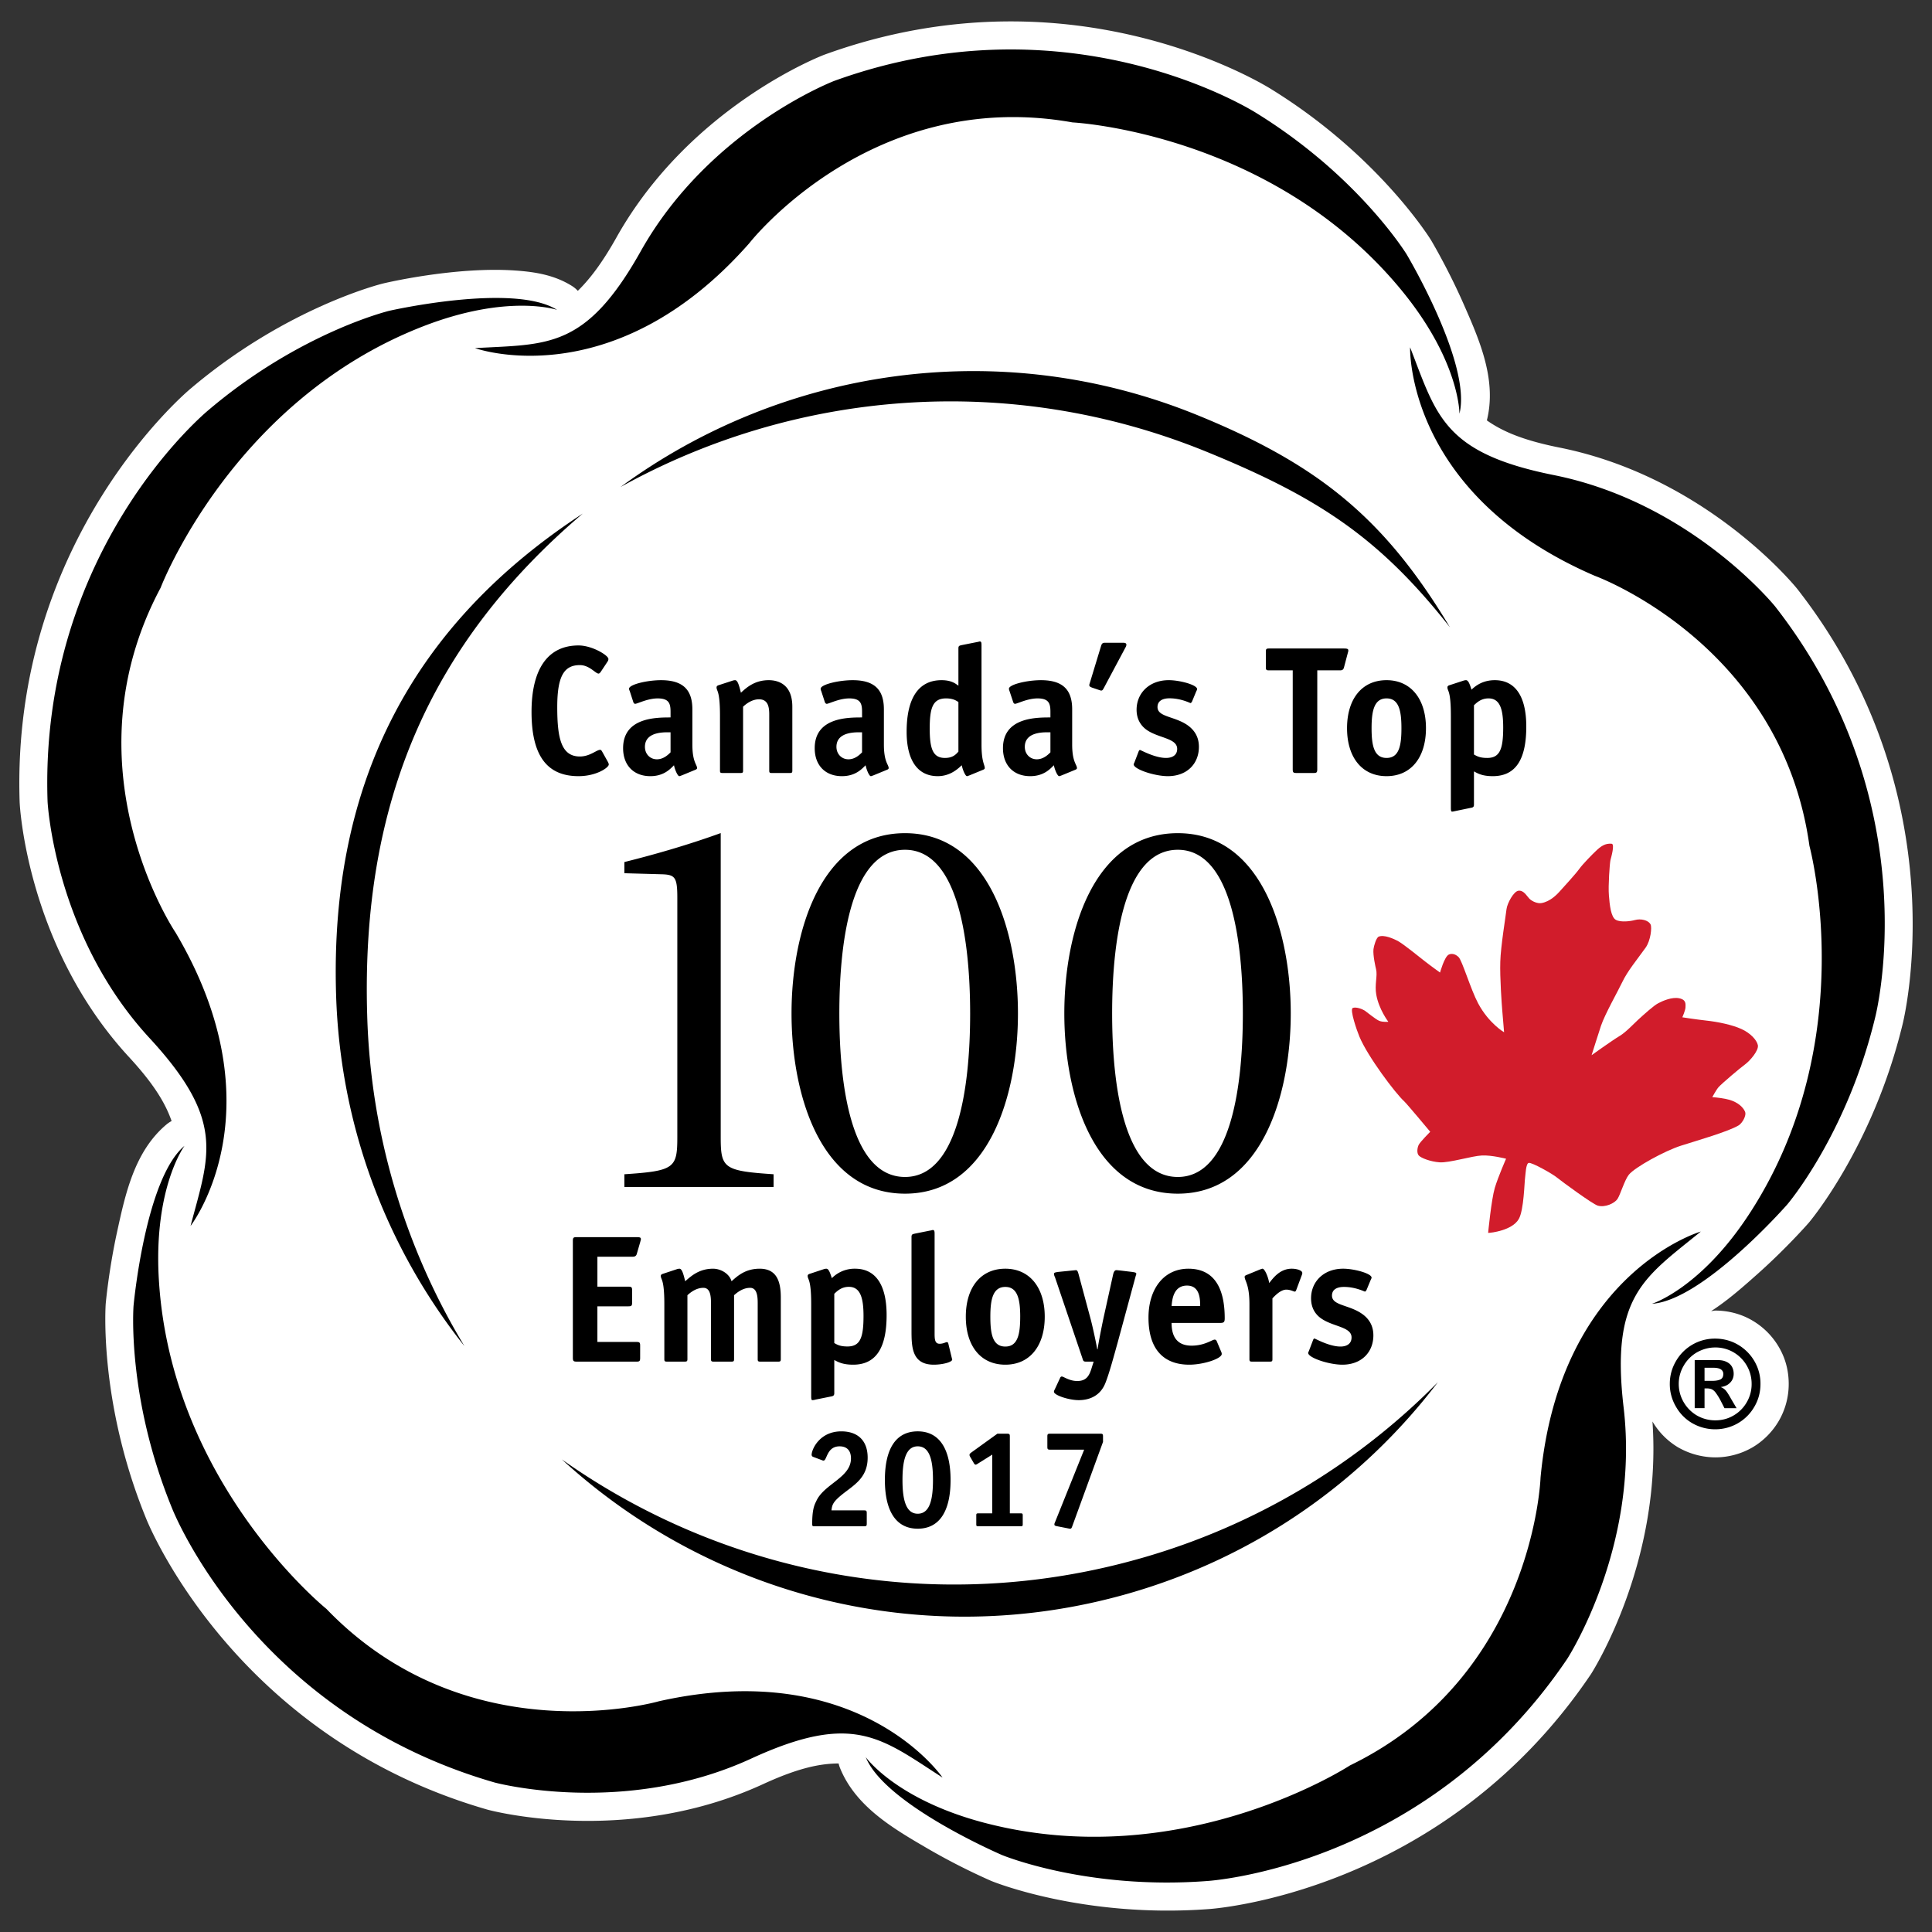
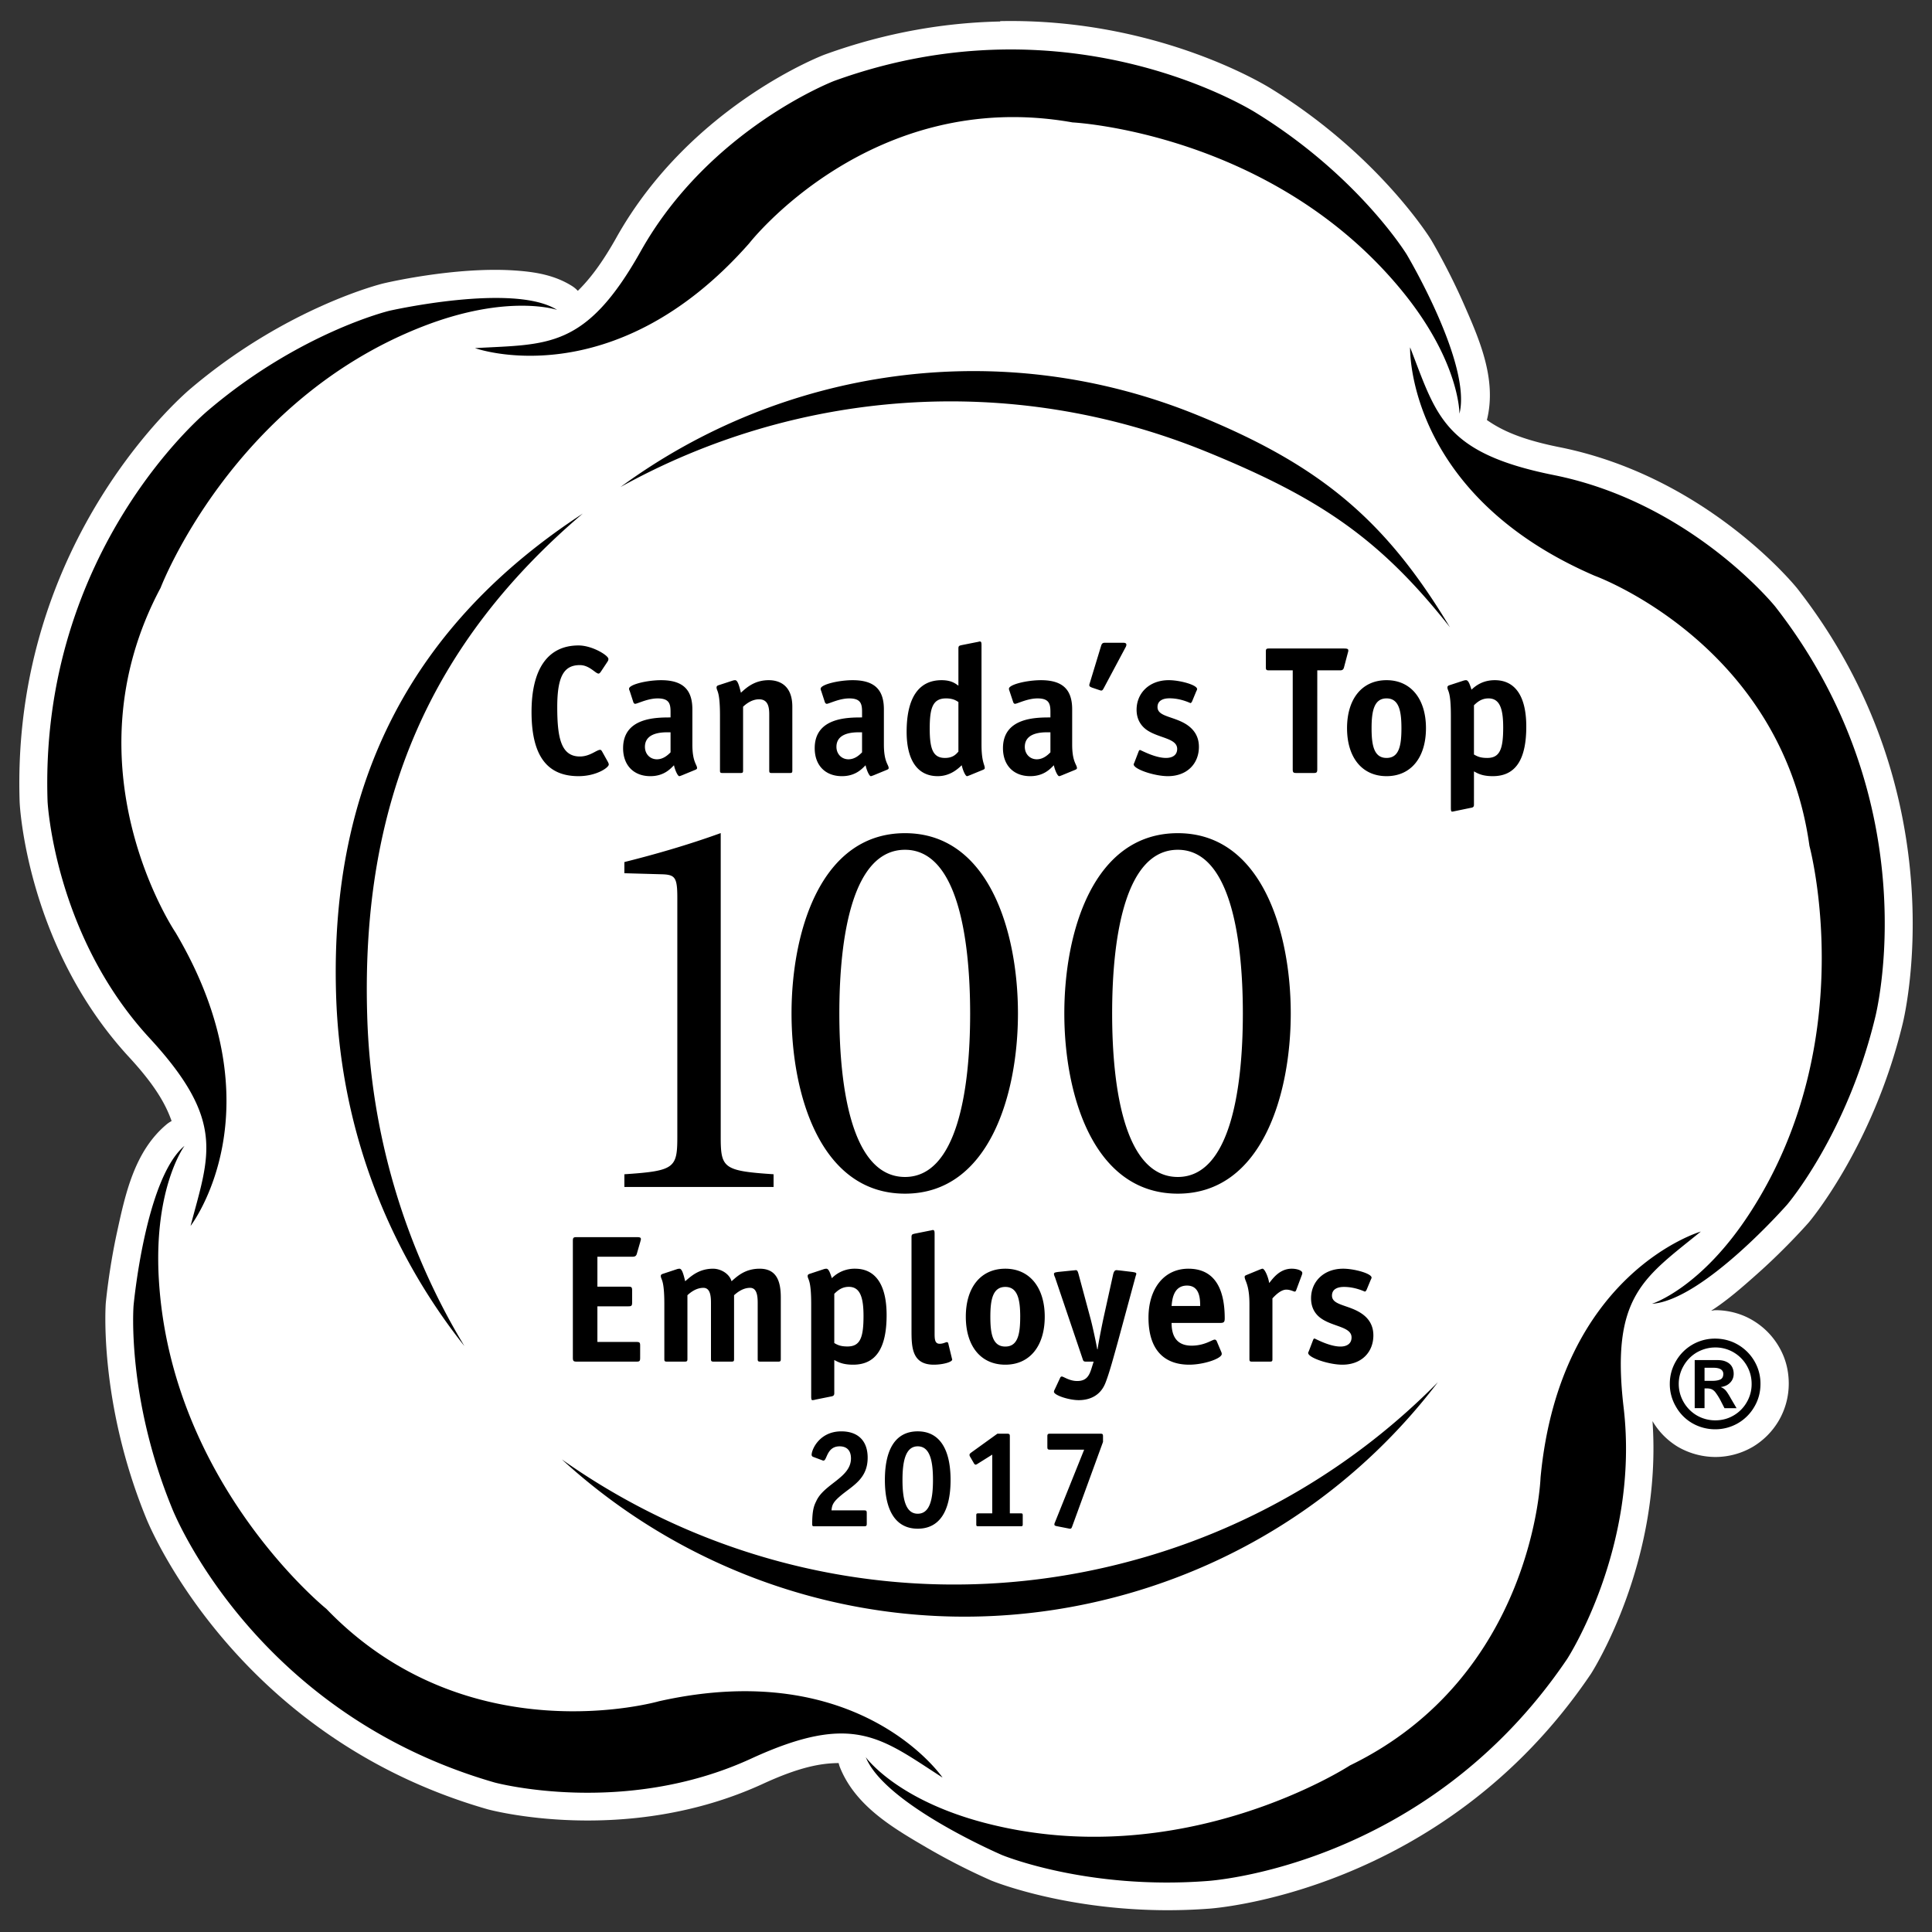
<svg xmlns="http://www.w3.org/2000/svg" width="250" height="250" viewBox="0 0 200 200">
  <rect x="0" y="0" width="200" height="200" fill="#333333" stroke="none" />
-   <path d="M103.534 2.226c-5.544.112-11.68 1.075-18.15 3.42l-.049.018S71.52 10.87 63.818 24.576v.002c-1.544 2.752-2.819 4.368-4.002 5.53a3 3 0 0 0-.579-.487c-1.842-1.163-3.872-1.48-5.958-1.621-6.258-.422-13.596 1.34-13.596 1.34l-.033.008s-9.896 2.39-19.891 10.86c-.044.038-18.664 15.398-17.723 42.876l.004.049s.667 14.759 11.328 26.308c2.72 2.948 3.794 4.899 4.397 6.608a3 3 0 0 0-.51.338c-3.344 2.792-4.286 7.249-5.14 11.166s-1.166 7.357-1.166 7.357l-.004.04s-.775 10.142 4.189 22.267c.027.067 8.885 22.503 35.295 30.107l.049.014s14.251 3.921 28.527-2.65c3.755-1.726 5.976-2.123 7.809-2.135a3 3 0 0 0 .13.433c1.62 4.045 5.566 6.32 9.026 8.342a67 67 0 0 0 6.637 3.383l.035.014s9.407 3.878 22.484 2.902c.082-.005 24.148-1.503 39.531-24.264l.03-.043s7.408-11.43 6.375-26.168a7.6 7.6 0 0 0 2.681 2.694l.04.021a7.8 7.8 0 0 0 3.79 1c1.339 0 2.663-.36 3.795-1.008l.026-.013a7.7 7.7 0 0 0 2.756-2.77 7.6 7.6 0 0 0 1.017-3.812c0-.973-.175-1.99-.586-2.953a7.7 7.7 0 0 0-1.629-2.416 7.7 7.7 0 0 0-2.425-1.637l-.04-.016a7.7 7.7 0 0 0-2.914-.572c-.146 0-.29.048-.437.057 1.747-1.127 3.334-2.537 4.818-3.858 2.995-2.664 5.268-5.264 5.268-5.264l.025-.029s6.602-7.756 9.694-20.486c.026-.103 6.03-23.44-10.864-45.094l-.03-.037s-9.22-11.551-24.628-14.63l.002.001c-3.989-.8-6.01-1.765-7.502-2.81 1.055-4.218-.793-8.372-2.402-12.036-1.612-3.67-3.383-6.634-3.383-6.634l-.02-.03s-5.328-8.673-16.478-15.566c-.066-.042-11.518-7.362-28.101-7.027z" style="fill:#fff;fill-opacity:1;fill-rule:nonzero;stroke:none" />
-   <path d="M154.05 127.629c.309 0 2.494-.252 3.175-1.438.533-.944.58-3.83.654-4.296.047-.308.075-1.448.374-1.513.317-.074 2.493 1.149 2.941 1.532.458.373 3.68 2.745 4.212 2.895.756.214 1.737-.243 2.036-.691.299-.458.737-1.97 1.176-2.513.626-.775 3.745-2.484 5.407-3.007 1.663-.532 4.903-1.456 5.977-2.11.317-.196.84-.99.635-1.429-.205-.457-.728-.943-1.597-1.204-.514-.15-1.28-.243-1.784-.28 0 0 .42-.776.645-1.028.317-.364 2.278-2.026 2.764-2.372.504-.373 1.429-1.447 1.307-1.989-.112-.523-.765-1.242-1.7-1.662-.961-.44-2.446-.747-3.67-.878-1.167-.13-2.446-.336-2.446-.336s.327-.738.327-1.046c0-.299.103-.775-.663-.925-.747-.149-1.69.271-2.139.505-.457.224-1.494 1.167-2.1 1.718-.44.402-1.27 1.298-1.915 1.68-.766.458-2.904 1.99-2.904 1.99s.821-2.596.97-3.035c.412-1.223 1.756-3.577 2.195-4.51.56-1.177 1.541-2.344 2.428-3.586.533-.757.663-2.102.514-2.4-.234-.458-1.018-.626-1.625-.458-.439.121-1.457.261-1.97-.02-.514-.28-.645-1.559-.72-2.54-.084-.98.085-3.333.16-3.641.074-.3.476-1.662.12-1.7-.653-.056-1.11.243-1.661.785-.29.27-1.327 1.316-1.7 1.84-.383.532-1.606 1.858-2.092 2.4-.187.195-.896.97-1.82 1.12-.374.065-.925-.15-1.234-.448-.298-.309-.588-.897-1.139-.831-.495.065-1.158 1.298-1.233 1.905-.065.607-.607 3.884-.644 5.435-.056 1.68.159 4.529.196 4.968l.196 2.344s-1.578-.916-2.69-2.998c-.765-1.438-1.643-4.408-2.016-4.781-.383-.383-.794-.383-1.037-.253-.448.253-.887 1.85-.887 1.85s-.943-.673-1.55-1.15c-.514-.4-2.186-1.755-2.727-2.063-.542-.308-1.532-.728-2.073-.504-.252.103-.505.962-.542 1.307-.065.626.215 1.85.27 2.073.169.673-.167 1.579.02 2.624.27 1.532 1.251 2.811 1.251 2.811s-.579.056-.952-.103c-.364-.149-1.27-.905-1.494-1.055s-.915-.42-1.242-.27.43 2.343.69 2.96c.86 2.073 3.745 5.892 4.623 6.686.28.252 2.708 3.166 2.708 3.166s-1.036 1.046-1.186 1.345c-.158.308-.224.859 0 1.11.215.253 1.205.645 2.167.71 1 .066 3.334-.662 4.38-.71 1.008-.046 2.493.337 2.493.337s-.812 1.84-1.167 3.016c-.364 1.233-.691 4.66-.691 4.66" style="fill:#d11c2b;fill-opacity:1;fill-rule:nonzero;stroke:none" />
+   <path d="M103.534 2.226c-5.544.112-11.68 1.075-18.15 3.42l-.049.018S71.52 10.87 63.818 24.576v.002c-1.544 2.752-2.819 4.368-4.002 5.53a3 3 0 0 0-.579-.487c-1.842-1.163-3.872-1.48-5.958-1.621-6.258-.422-13.596 1.34-13.596 1.34l-.033.008s-9.896 2.39-19.891 10.86c-.044.038-18.664 15.398-17.723 42.876l.004.049s.667 14.759 11.328 26.308c2.72 2.948 3.794 4.899 4.397 6.608a3 3 0 0 0-.51.338c-3.344 2.792-4.286 7.249-5.14 11.166s-1.166 7.357-1.166 7.357s-.775 10.142 4.189 22.267c.027.067 8.885 22.503 35.295 30.107l.049.014s14.251 3.921 28.527-2.65c3.755-1.726 5.976-2.123 7.809-2.135a3 3 0 0 0 .13.433c1.62 4.045 5.566 6.32 9.026 8.342a67 67 0 0 0 6.637 3.383l.035.014s9.407 3.878 22.484 2.902c.082-.005 24.148-1.503 39.531-24.264l.03-.043s7.408-11.43 6.375-26.168a7.6 7.6 0 0 0 2.681 2.694l.04.021a7.8 7.8 0 0 0 3.79 1c1.339 0 2.663-.36 3.795-1.008l.026-.013a7.7 7.7 0 0 0 2.756-2.77 7.6 7.6 0 0 0 1.017-3.812c0-.973-.175-1.99-.586-2.953a7.7 7.7 0 0 0-1.629-2.416 7.7 7.7 0 0 0-2.425-1.637l-.04-.016a7.7 7.7 0 0 0-2.914-.572c-.146 0-.29.048-.437.057 1.747-1.127 3.334-2.537 4.818-3.858 2.995-2.664 5.268-5.264 5.268-5.264l.025-.029s6.602-7.756 9.694-20.486c.026-.103 6.03-23.44-10.864-45.094l-.03-.037s-9.22-11.551-24.628-14.63l.002.001c-3.989-.8-6.01-1.765-7.502-2.81 1.055-4.218-.793-8.372-2.402-12.036-1.612-3.67-3.383-6.634-3.383-6.634l-.02-.03s-5.328-8.673-16.478-15.566c-.066-.042-11.518-7.362-28.101-7.027z" style="fill:#fff;fill-opacity:1;fill-rule:nonzero;stroke:none" />
  <path d="M176.453 141.59v1.354h.813c.364 0 .644-.056.84-.15.187-.093.29-.29.29-.57a.54.54 0 0 0-.252-.466c-.168-.112-.43-.168-.775-.168zm0 4.183h-1.018v-4.977h2.354c.373 0 .681.056.924.177.252.112.44.28.57.495.121.215.187.458.187.747 0 .346-.112.654-.355.906-.234.252-.56.411-.99.467.224.084.392.206.532.364.13.16.308.43.523.822l.588 1h-1.25l-.412-.804a6 6 0 0 0-.495-.794 1.1 1.1 0 0 0-.401-.354 1.3 1.3 0 0 0-.495-.094h-.262zm1.112-6.284c-.682 0-1.308.177-1.896.504a3.75 3.75 0 0 0-1.373 1.382 3.7 3.7 0 0 0-.513 1.886c0 .682.177 1.317.513 1.896a3.8 3.8 0 0 0 1.382 1.382 3.8 3.8 0 0 0 1.887.495c.69 0 1.326-.168 1.895-.504a3.7 3.7 0 0 0 1.364-1.373 3.7 3.7 0 0 0 .504-1.896c0-.681-.168-1.316-.504-1.895a3.77 3.77 0 0 0-1.364-1.373 3.7 3.7 0 0 0-1.895-.504m-.01-.916c.635 0 1.242.122 1.811.355q.855.363 1.513 1.018.645.647 1.009 1.504a4.6 4.6 0 0 1 .355 1.811c0 .85-.206 1.635-.626 2.354a4.64 4.64 0 0 1-1.709 1.718 4.67 4.67 0 0 1-2.353.626 4.73 4.73 0 0 1-2.363-.626 4.55 4.55 0 0 1-1.7-1.718 4.6 4.6 0 0 1-.635-2.354c0-.85.215-1.634.635-2.353a4.64 4.64 0 0 1 4.062-2.335m-66.564 19.452c-.056.15-.093.224-.205.224-.037 0-.103 0-.159-.019l-1.186-.233c-.205-.038-.29-.075-.29-.187a.4.4 0 0 1 .047-.187l3.035-7.554h-3.51c-.253 0-.3-.038-.3-.3v-1.064c0-.243.047-.29.3-.29h5.182c.243 0 .28.047.28.29v.56zm-5.117-.224c0 .16-.028.196-.205.196h-4.399c-.177 0-.205-.037-.205-.196v-.933c0-.16.028-.206.205-.206h1.448v-6.08l-1.523.953c-.065.038-.13.085-.196.085-.084 0-.15-.085-.205-.187l-.374-.645a.34.34 0 0 1-.056-.187c0-.084.075-.158.178-.233l2.708-1.952h1c.26 0 .289.066.289.29v7.956h1.13c.177 0 .205.047.205.205zm-9.292-4.594c0-1.914-.29-3.483-1.578-3.483-1.27 0-1.578 1.569-1.578 3.483 0 1.924.308 3.493 1.578 3.493 1.289 0 1.578-1.57 1.578-3.493m-1.578 5.043c-2.223 0-3.4-1.784-3.4-5.043 0-3.25 1.15-5.034 3.4-5.034 2.204 0 3.4 1.765 3.4 5.034 0 3.278-1.178 5.043-3.4 5.043m-5.276-.551c0 .261-.038.299-.28.299h-5.183c-.14 0-.187-.028-.187-.243 0-1.541.243-1.99.42-2.354.803-1.793 3.595-2.428 3.595-4.426 0-.85-.457-1.251-1.176-1.251-1.345 0-1.298 1.475-1.662 1.475a.3.3 0 0 1-.15-.037l-.924-.346a.23.23 0 0 1-.16-.214c0-.56.823-2.428 3.073-2.428 1.71 0 2.727.962 2.727 2.726 0 2.158-1.513 2.877-2.727 3.876-.859.71-.962 1.018-1.018 1.578h3.371c.253 0 .28.056.28.299zm32.2-71.449c-8.76 0-11.749 10.244-11.749 18.658s2.998 18.659 11.748 18.659c8.694 0 11.692-10.254 11.692-18.659 0-8.414-2.998-18.658-11.692-18.658m0 35.589c-5.416 0-6.798-8.928-6.798-16.93 0-8.004 1.382-16.94 6.798-16.94 5.36 0 6.733 8.936 6.733 16.94 0 8.002-1.373 16.93-6.733 16.93M93.686 86.25c-8.75 0-11.747 10.244-11.747 18.658 0 8.405 2.997 18.659 11.748 18.659 8.703 0 11.691-10.254 11.691-18.659 0-8.414-2.988-18.658-11.691-18.658m0 35.589c-5.417 0-6.799-8.928-6.799-16.93 0-8.004 1.382-16.94 6.799-16.94 5.36 0 6.733 8.936 6.742 16.94 0 8.002-1.382 16.93-6.742 16.93m-29.052-32.6c2.997-.748 6.462-1.728 9.973-2.998v31.452c0 3.23.28 3.52 5.472 3.866v1.316H64.635v-1.316c5.192-.346 5.481-.635 5.481-3.866V92.927c0-2.073-.233-2.363-1.503-2.419l-3.978-.112zm60.317-42.453c-20.526-8.386-42.724-6.35-60.719 3.632 16.707-12.27 39.212-15.828 59.794-7.414 12.794 5.22 19.47 10.944 26.073 21.936-7.256-9.208-13.522-13.401-25.148-18.154m-6.827 114.517c-21.32 6.098-43.162 1.662-59.962-10.225 15.268 14.017 37.251 20.012 58.646 13.886 13.27-3.8 24.28-11.673 32.04-21.88a70.05 70.05 0 0 1-30.724 18.22m-80.114-56.228C37.357 82.906 44.66 66.5 60.33 53.164 42.979 64.49 34.135 80.647 34.789 102.882c.401 13.811 5.314 26.418 13.289 36.467a70.03 70.03 0 0 1-10.067-34.273m103.451 28.464c-.046.094-.14.168-.159.168-.055 0-.98-.486-2.175-.486-.72 0-1.242.262-1.242.897 0 1.018 1.69.943 3.025 1.83.738.486 1.26 1.205 1.26 2.288 0 1.737-1.222 3.035-3.212 3.035-1.4 0-3.539-.719-3.539-1.223 0-.056.075-.168.094-.243l.41-1.074c.038-.093.075-.168.15-.168s1.522.831 2.69.831c.625 0 1.148-.27 1.148-.943 0-1.093-1.84-1.093-3.082-1.924-.57-.373-1.11-1.027-1.11-2.129 0-1.709 1.297-3.063 3.324-3.063 1.148 0 2.941.495 2.941.925 0 .056-.056.168-.093.242zm-9.74 7.144c0 .215-.028.27-.261.27h-1.859c-.224 0-.261-.055-.261-.27v-5.678c0-2.073-.495-2.41-.495-2.839 0-.074.075-.13.168-.168l1.429-.588c.084-.02.177-.075.252-.075.224 0 .598.85.69 1.485.356-.43 1.056-1.485 2.336-1.485.55 0 1.092.187 1.092.44 0 .074-.019.14-.037.186l-.588 1.578c-.02.056-.075.168-.15.168-.112 0-.448-.205-.878-.205-.588 0-1.186.635-1.438.906zm-7.48-5.491c0-.766-.056-2.11-1.363-2.11-1.467 0-1.541 1.587-1.597 2.11zm2.185 4.763a.5.5 0 0 1 .047.205c0 .485-1.877 1.111-3.362 1.111-2.484 0-4.221-1.41-4.221-4.875 0-2.988 1.606-5.061 4.128-5.061 3.193 0 3.763 2.858 3.763 5.136 0 .364-.075.476-.439.476h-5.061c0 1.046.298 2.354 2.073 2.354 1.354 0 2.129-.626 2.39-.626.094 0 .169.075.206.15zm-11.187-8.069c.056-.215.15-.401.327-.401.065 0 .28.028.336.028l1.317.158c.28.047.41.066.41.196 0 .066-.055.178-.093.336l-1.84 6.79c-.345 1.223-.85 3.137-1.27 4.183-.541 1.364-1.709 1.765-2.755 1.765-1.036 0-2.568-.513-2.568-.868a.5.5 0 0 1 .075-.224l.57-1.224c.037-.093.112-.13.168-.13.186 0 .775.466 1.596.466.981 0 1.261-.578 1.504-1.382l.196-.625h-.794c-.243 0-.28-.075-.336-.252l-2.876-8.498a1 1 0 0 1-.103-.318c0-.15.13-.168.42-.215l1.56-.158c.056 0 .261-.028.299-.028.149 0 .205.186.261.383l1.223 4.547c.234.85.607 2.615.72 3.26h.037c.093-.738.541-2.923.616-3.26zm-9.628 4.417c0-1.746-.252-3.082-1.541-3.082-1.307 0-1.55 1.336-1.55 3.082 0 1.756.224 3.091 1.55 3.091 1.307 0 1.54-1.317 1.54-3.09m-1.54 4.967c-2.55 0-4.09-1.933-4.09-4.968 0-3.025 1.54-4.968 4.09-4.968 2.512 0 4.08 1.943 4.08 4.968 0 3.035-1.55 4.968-4.08 4.968m-5.538-.681c.019.093.038.093.038.149 0 .27-1 .532-1.905.532-2.307 0-2.307-1.895-2.307-3.632v-9.6c0-.28.13-.28.355-.337l1.578-.317c.056 0 .233-.056.261-.056.15 0 .197.075.197.392v10.254c0 .607 0 1.13.523 1.13.373 0 .625-.168.737-.168.066 0 .131.037.15.112zm-12.168-1.56c.336.196.635.355 1.373.355 1.317 0 1.653-.934 1.653-3.157 0-1.933-.355-3.016-1.522-3.016-.794 0-1.242.476-1.504.72zm0 5.192c0 .262-.14.308-.364.346l-1.578.317c-.056.02-.224.056-.318.056-.093 0-.13-.074-.13-.401v-9.535c0-2.652-.365-2.503-.365-2.932 0-.094.075-.168.206-.206l1.438-.476a1 1 0 0 1 .28-.056c.243 0 .374.355.58.98a3.3 3.3 0 0 1 2.408-.98c2.092 0 3.26 1.634 3.26 4.8 0 3.287-1.018 5.136-3.465 5.136-1.093 0-1.56-.28-1.952-.485zm-5.537-3.54c0 .216-.038.272-.262.272h-1.858c-.234 0-.271-.056-.271-.271v-5.79c0-.71-.075-1.578-.785-1.578-.793 0-1.41.542-1.662.766v6.602c0 .215-.037.27-.261.27H73.87c-.224 0-.27-.055-.27-.27v-5.79c0-.71-.066-1.578-.785-1.578-.794 0-1.41.542-1.653.766v6.602c0 .215-.046.27-.27.27h-1.859c-.224 0-.261-.055-.261-.27v-5.678c0-2.652-.365-2.503-.365-2.932 0-.094.075-.168.206-.205l1.438-.477a1 1 0 0 1 .28-.056c.243 0 .392.42.598 1.298.57-.485 1.4-1.298 2.885-1.298.803 0 1.69.514 1.915 1.298.56-.485 1.372-1.298 2.913-1.298 1.775 0 2.186 1.336 2.186 2.98zm-14.56-.13c0 .346-.055.402-.382.402h-6.182c-.327 0-.402-.056-.402-.402V128.46c0-.346.075-.392.402-.392h6.163c.383 0 .477.037.477.205 0 .093-.028.13-.056.261l-.365 1.261c-.074.28-.28.299-.43.299h-3.65v3.1h3.203c.336 0 .392.066.392.402v1.242c0 .336-.075.392-.392.392h-3.204v3.689h4.025c.346 0 .402.056.402.392zm86.316-62.446c.336.187.635.355 1.373.355 1.317 0 1.653-.934 1.653-3.157 0-1.942-.355-3.007-1.522-3.007-.794 0-1.242.467-1.504.71zm0 5.192c0 .262-.13.299-.364.336l-1.578.327c-.056.01-.224.056-.318.056-.093 0-.13-.075-.13-.402v-9.534c0-2.652-.355-2.503-.355-2.932 0-.103.074-.178.205-.215l1.429-.467a1 1 0 0 1 .28-.056c.243 0 .374.355.579.98.42-.4 1.158-.98 2.41-.98 2.091 0 3.258 1.634 3.258 4.8 0 3.287-1.017 5.136-3.464 5.136-1.093 0-1.56-.28-1.952-.495zm-7.508-7.919c0-1.756-.243-3.082-1.54-3.082-1.299 0-1.55 1.326-1.55 3.082 0 1.746.233 3.082 1.55 3.082s1.54-1.317 1.54-3.082m-1.54 4.968c-2.54 0-4.09-1.942-4.09-4.968 0-3.035 1.55-4.968 4.09-4.968 2.511 0 4.08 1.933 4.08 4.968 0 3.026-1.54 4.968-4.08 4.968m-7.173-.719c0 .346-.074.392-.392.392h-1.755c-.318 0-.393-.046-.393-.392V69.394h-2.465c-.262 0-.318-.056-.318-.317V67.46c0-.27.056-.327.318-.327h7.75c.374 0 .468.047.468.206 0 .102-.02.14-.056.27l-.392 1.485c-.075.299-.28.299-.43.299h-2.334zm-12.961-7.013c-.038.093-.131.168-.15.168-.065 0-.98-.495-2.185-.495-.72 0-1.242.27-1.242.906 0 1.018 1.69.943 3.026 1.82.737.496 1.26 1.205 1.26 2.298 0 1.737-1.223 3.035-3.212 3.035-1.392 0-3.54-.719-3.54-1.223 0-.056.075-.168.094-.243l.411-1.074c.037-.093.075-.168.15-.168.084 0 1.522.822 2.689.822.626 0 1.158-.262 1.158-.934 0-1.102-1.85-1.102-3.091-1.924-.56-.373-1.111-1.036-1.111-2.129 0-1.709 1.298-3.063 3.333-3.063 1.14 0 2.933.486 2.933.925 0 .055-.056.168-.094.242zm-9.133-1.392c-.075.131-.131.262-.262.262-.093 0-.15-.037-.224-.056l-.719-.243c-.15-.056-.299-.121-.299-.243 0-.093.02-.14.056-.252l1.167-3.838c.075-.243.168-.317.411-.317h1.83c.187 0 .374.019.374.205a.6.6 0 0 1-.093.28zm-5.529 4.586c-.476 0-2.652-.15-2.652 1.503 0 .738.523 1.289 1.242 1.289.691 0 1.186-.495 1.41-.72zm1.149 4.463c-.075.02-.168.075-.243.075-.177 0-.458-.663-.55-1.13-.374.374-1.038 1.13-2.448 1.13-1.727 0-2.82-1.13-2.82-2.895 0-3.184 3.427-3.184 4.912-3.184v-.58c0-.85-.15-1.39-1.335-1.39-1.055 0-2.092.56-2.335.56-.093 0-.168-.113-.187-.187l-.382-1.149a.7.7 0 0 1-.056-.224c0-.439 1.867-.887 3.315-.887 2.353 0 3.231 1.074 3.231 3.026v3.632c0 1.83.495 2.074.495 2.447 0 .075-.075.13-.168.168zm-10.674-7.601c-.168-.094-.486-.374-1.28-.374-1.41 0-1.69 1.046-1.69 3.138 0 2.13.355 3.026 1.579 3.026.85 0 1.167-.411 1.391-.654zm1.13 7.601c-.075.02-.168.075-.243.075-.168 0-.448-.663-.542-1.13-.308.28-1.13 1.13-2.484 1.13-2.147 0-3.221-1.728-3.221-4.595 0-3.557 1.28-5.341 3.614-5.341 1.018 0 1.447.355 1.746.57v-3.867c0-.28.13-.28.355-.336l1.587-.317c.056 0 .224-.056.262-.056.15 0 .187.074.187.392V77.07c0 1.83.336 2.073.336 2.447 0 .075-.075.13-.168.168zM89.24 75.81c-.466 0-2.652-.15-2.652 1.503 0 .738.533 1.289 1.242 1.289.7 0 1.186-.495 1.41-.72zm1.158 4.463c-.084.02-.177.075-.252.075-.168 0-.448-.663-.541-1.13-.374.374-1.037 1.13-2.447 1.13-1.737 0-2.82-1.13-2.82-2.895 0-3.184 3.418-3.184 4.902-3.184v-.58c0-.85-.149-1.39-1.326-1.39-1.055 0-2.091.56-2.334.56-.094 0-.178-.113-.196-.187l-.374-1.149a.5.5 0 0 1-.056-.224c0-.439 1.868-.887 3.315-.887 2.354 0 3.231 1.074 3.231 3.026v3.632c0 1.83.495 2.074.495 2.447 0 .075-.074.13-.168.168zm-8.376-.513c0 .215-.038.261-.262.261h-1.867c-.224 0-.262-.046-.262-.261v-5.79c0-.72-.093-1.578-1.055-1.578-.794 0-1.41.541-1.653.766v6.602c0 .215-.037.261-.261.261h-1.868c-.224 0-.262-.046-.262-.261v-5.678c0-2.652-.354-2.503-.354-2.932 0-.094.074-.178.205-.215l1.429-.467a1 1 0 0 1 .28-.056c.243 0 .392.411.607 1.298.542-.495 1.391-1.298 2.876-1.298 1.037 0 2.447.467 2.447 2.746zm-12.607-3.95c-.467 0-2.652-.15-2.652 1.503 0 .738.523 1.289 1.242 1.289.69 0 1.186-.495 1.41-.72zm1.149 4.463c-.075.02-.169.075-.243.075-.168 0-.458-.663-.551-1.13-.374.374-1.037 1.13-2.447 1.13-1.727 0-2.82-1.13-2.82-2.895 0-3.184 3.427-3.184 4.912-3.184v-.58c0-.85-.15-1.39-1.335-1.39-1.056 0-2.092.56-2.335.56-.093 0-.168-.113-.187-.187l-.373-1.149a.5.5 0 0 1-.066-.224c0-.439 1.868-.887 3.315-.887 2.354 0 3.24 1.074 3.24 3.026v3.632c0 1.83.486 2.074.486 2.447 0 .075-.074.13-.168.168zm-7.64-1.41c.057.112.094.187.094.28 0 .318-1.28 1.205-3.128 1.205-3.287 0-4.866-2.148-4.866-6.658 0-4.333 1.616-6.873 4.866-6.873 1.42 0 3.09 1.036 3.09 1.391 0 .075 0 .15-.093.29l-.7 1.055c-.075.103-.15.177-.224.177-.318 0-.943-.878-1.933-.878-1.625 0-2.344 1.112-2.344 4.343 0 3.203.401 5.117 2.344 5.117 1.046 0 1.727-.69 2.1-.69.076 0 .132.055.206.186zm118.328 46.543c11.468-17.846 6.061-37.84 6.061-37.84-2.914-20.973-22.244-27.968-22.244-27.968-19.583-8.46-19.097-23.645-19.097-23.645 2.736 7.023 3.408 10.926 14.857 13.223 14.25 2.849 22.935 13.607 22.935 13.607 16.11 20.647 10.338 42.602 10.338 42.602-2.932 12.093-9.086 19.302-9.086 19.302s-8.704 9.927-14.008 10.282c0 0 5.136-1.597 10.244-9.563m-36.111-95.29c-13.43-16.407-34.114-17.444-34.114-17.444C90.185 8.965 77.56 25.186 77.56 25.186 63.458 41.192 49.17 36.037 49.17 36.037c7.518-.43 11.45.15 17.164-10.039C73.46 13.317 86.356 8.377 86.356 8.377c24.625-8.928 43.713 3.333 43.713 3.333 10.6 6.547 15.549 14.625 15.549 14.625s6.76 11.346 5.463 16.491c0 0 .056-5.379-5.94-12.71m-101.378 3.68C24.003 41.5 16.626 60.849 16.626 60.849c-9.965 18.677 1.55 35.692 1.55 35.692 10.87 18.36 1.55 30.369 1.55 30.369 1.924-7.294 3.68-10.86-4.24-19.443C5.625 96.784 4.925 82.982 4.925 82.982c-.897-26.176 16.669-40.539 16.669-40.539 9.497-8.059 18.714-10.272 18.714-10.272s12.878-2.923 17.36-.093c0 0-5.08-1.719-13.905 1.718M16.44 132.382c1.223 21.17 17.35 34.17 17.35 34.17 14.68 15.25 34.422 9.562 34.422 9.562 20.825-4.67 29.36 7.9 29.36 7.9-6.34-4.071-9.189-6.845-19.797-1.97-13.205 6.08-26.559 2.484-26.559 2.484-25.167-7.247-33.403-28.389-33.403-28.389-4.726-11.524-3.988-20.965-3.988-20.965s1.205-13.158 5.276-16.557c0 0-3.203 4.315-2.661 13.765m85.456 56.31c20.517 5.38 37.858-5.938 37.858-5.938 19.041-9.255 19.723-29.79 19.723-29.79 1.998-21.236 16.594-25.475 16.594-25.475-5.836 4.762-9.357 6.62-7.993 18.219 1.69 14.437-5.846 26.026-5.846 26.026-14.661 21.694-37.317 22.992-37.317 22.992-12.43.933-21.18-2.69-21.18-2.69s-12.14-5.21-14.11-10.132c0 0 3.11 4.38 12.271 6.789" style="fill:#000;fill-opacity:1;fill-rule:nonzero;stroke:none" />
</svg>